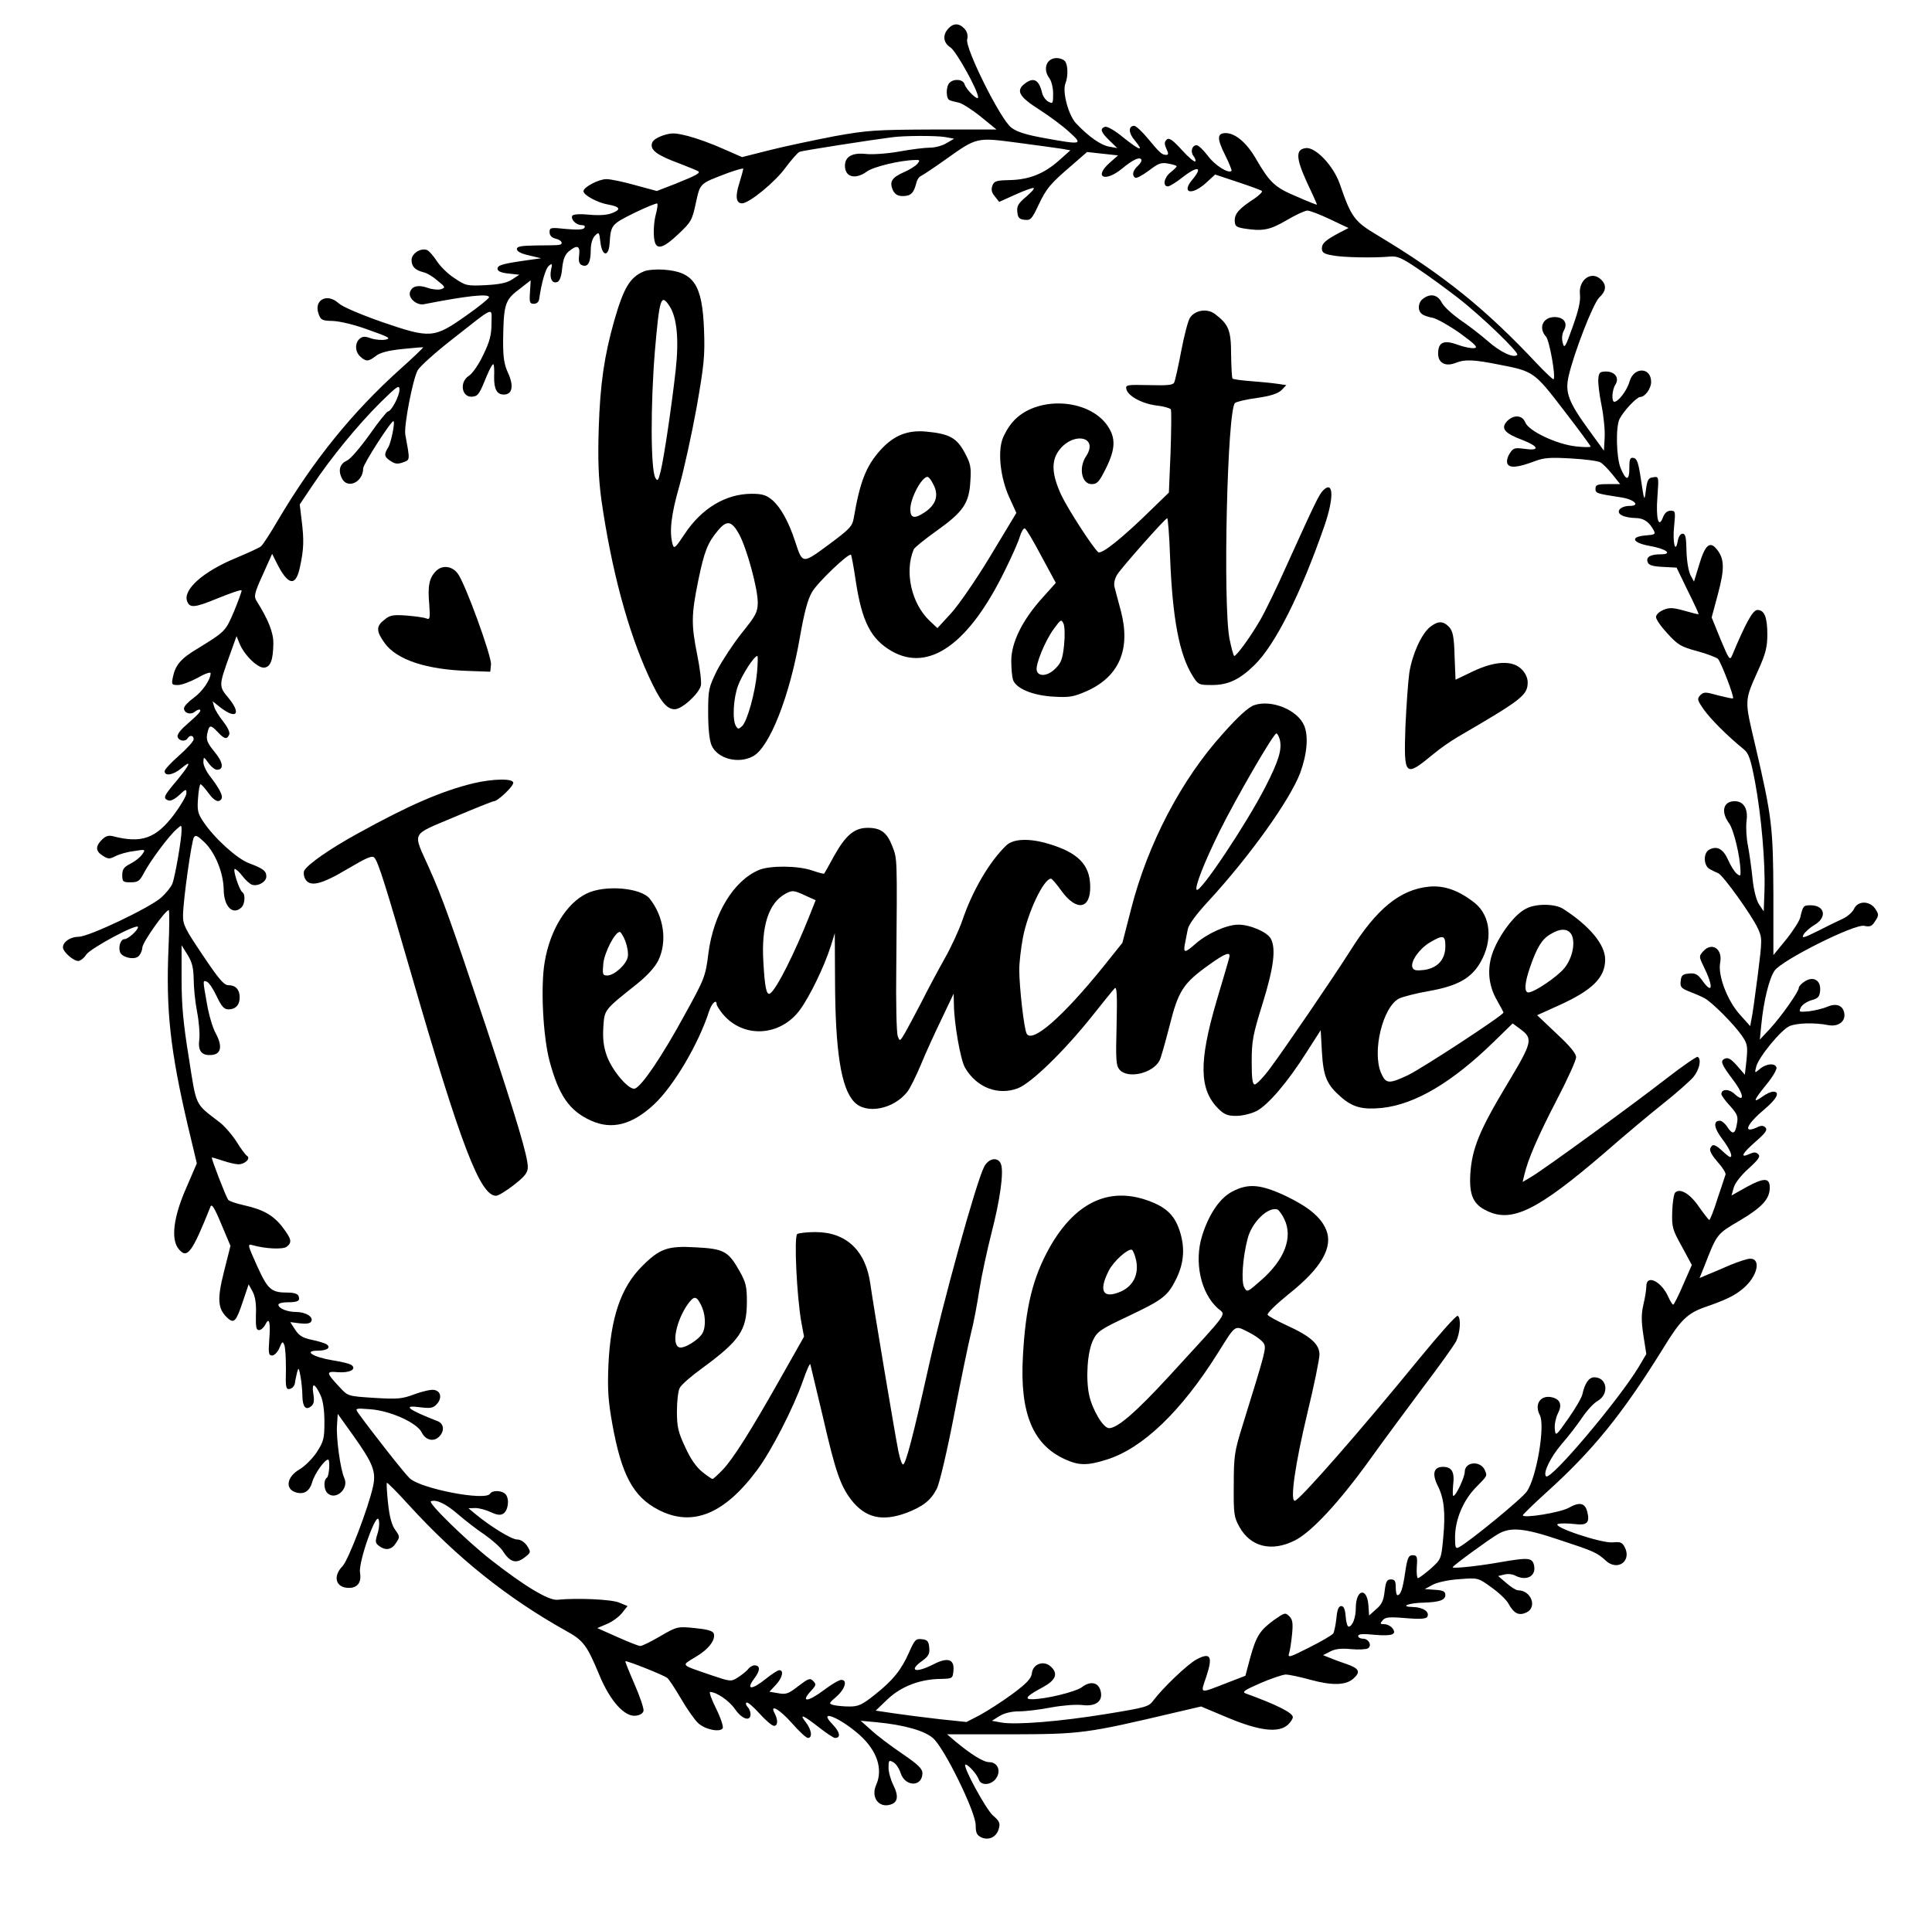
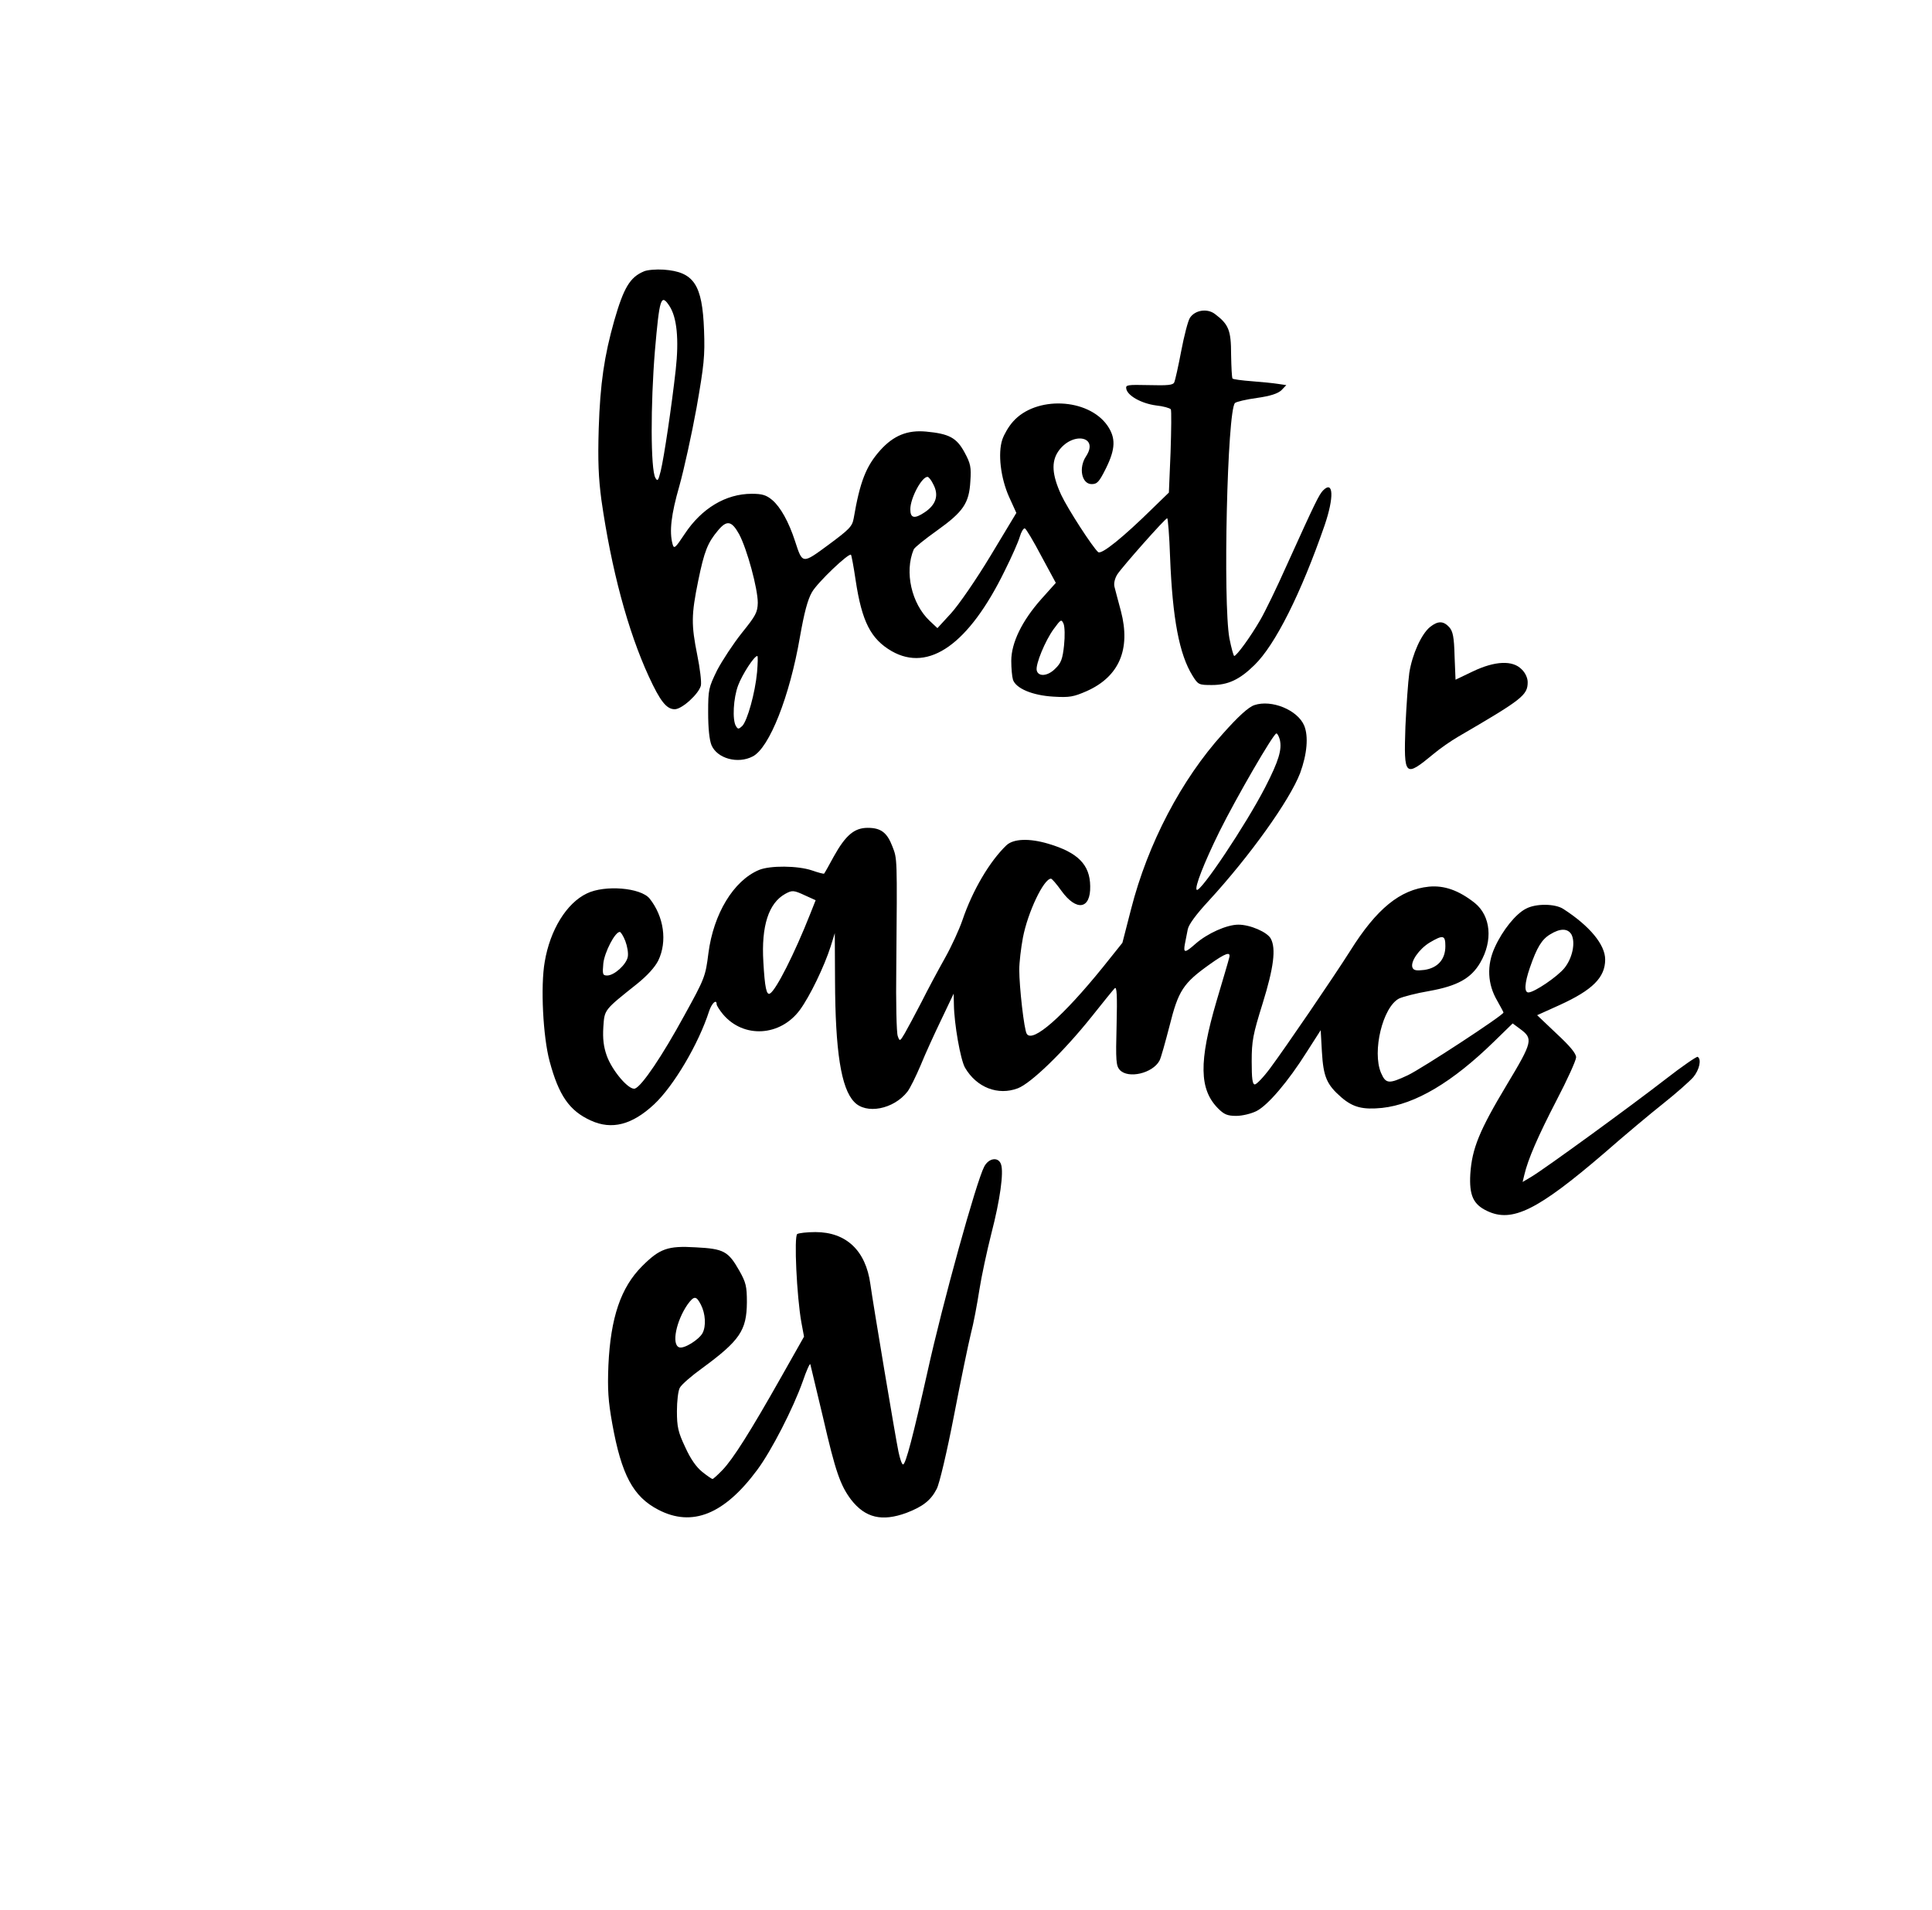
<svg xmlns="http://www.w3.org/2000/svg" version="1.0" width="798pt" height="789pt" viewBox="0 0 798 789" preserveAspectRatio="xMidYMid meet">
  <g transform="translate(0,789) scale(0.1,-0.1)" fill="#000000" stroke="none">
-     <path d="M3917 7772 c-25 -27 -21 -59 9 -78 24 -16 114 -178 114 -206 0 -16 -48 30 -56 54 -6 21 -44 24 -62 6 -16 -16 -15 -68 1 -72 6 -3 23 -7 37 -10 14 -3 55 -29 91 -58 l65 -53 -260 0 c-241 -1 -272 -3 -411 -28 -82 -16 -202 -41 -265 -57 l-115 -29 -80 35 c-44 20 -108 43 -143 52 -56 14 -68 14 -105 2 -29 -11 -43 -21 -45 -36 -4 -26 26 -47 116 -80 36 -14 70 -28 75 -31 12 -7 -3 -16 -95 -53 l-75 -29 -89 24 c-49 14 -102 25 -119 25 -32 0 -95 -33 -95 -50 0 -16 59 -48 102 -55 49 -9 55 -20 17 -35 -19 -8 -52 -11 -94 -7 -39 4 -67 2 -71 -4 -8 -14 15 -39 38 -39 12 0 16 -4 12 -11 -4 -8 -29 -9 -75 -5 -65 7 -69 6 -69 -13 0 -14 9 -23 25 -27 26 -6 34 -23 13 -26 -7 -1 -49 -2 -93 -2 -63 -1 -80 -4 -80 -15 0 -10 18 -19 50 -26 l50 -12 -50 -7 c-107 -15 -130 -21 -130 -36 0 -10 14 -17 45 -20 l45 -5 -29 -19 c-20 -14 -51 -21 -110 -24 -78 -4 -83 -2 -129 29 -27 17 -60 50 -73 71 -14 21 -32 42 -40 45 -26 10 -64 -14 -64 -41 0 -27 14 -42 50 -51 14 -3 40 -19 58 -35 32 -26 33 -28 13 -35 -12 -3 -36 -1 -55 6 -37 13 -63 8 -72 -16 -10 -25 26 -57 56 -52 178 35 270 45 270 29 0 -5 -43 -40 -96 -77 -132 -93 -146 -94 -347 -25 -91 32 -163 63 -178 77 -48 44 -104 14 -83 -44 9 -25 14 -28 59 -29 29 -1 92 -16 148 -37 83 -29 93 -35 70 -40 -15 -3 -42 -1 -60 5 -25 9 -35 9 -47 -1 -21 -18 -20 -54 2 -74 24 -22 34 -21 64 2 17 14 51 23 109 29 46 5 85 8 87 7 1 -1 -41 -42 -95 -90 -198 -178 -359 -377 -506 -626 -31 -53 -62 -101 -69 -106 -7 -6 -53 -27 -103 -48 -136 -56 -220 -131 -202 -179 11 -29 31 -27 128 13 52 21 95 36 97 32 1 -3 -13 -42 -31 -86 -36 -84 -35 -83 -155 -157 -65 -39 -88 -66 -98 -116 -6 -30 -5 -32 21 -32 16 0 52 14 82 30 29 17 53 25 53 19 0 -27 -34 -76 -70 -102 -22 -16 -40 -35 -40 -43 0 -20 27 -29 45 -14 9 7 18 10 21 8 6 -6 -5 -17 -60 -66 -23 -20 -36 -39 -32 -47 6 -17 32 -20 41 -5 9 15 25 12 25 -4 0 -8 -27 -38 -60 -67 -33 -29 -60 -58 -60 -65 0 -22 36 -16 69 12 45 38 37 17 -19 -51 -55 -65 -58 -73 -34 -82 9 -3 27 6 45 23 27 25 29 26 29 7 0 -11 -23 -50 -51 -88 -75 -99 -134 -120 -251 -90 -19 5 -31 2 -47 -14 -27 -27 -27 -47 3 -66 22 -14 28 -15 53 -2 15 8 50 18 77 21 48 8 48 7 33 -14 -8 -12 -30 -29 -48 -38 -27 -14 -34 -23 -34 -47 0 -28 3 -30 35 -30 31 0 37 5 57 43 26 48 99 147 132 176 21 19 21 19 21 -5 0 -37 -27 -191 -38 -220 -6 -14 -26 -39 -46 -57 -49 -43 -299 -162 -341 -162 -34 0 -65 -21 -65 -44 0 -18 43 -56 63 -56 9 0 24 12 33 26 18 27 214 132 214 114 0 -13 -41 -50 -56 -50 -16 0 -26 -32 -18 -54 8 -20 52 -32 73 -19 9 6 18 23 19 39 3 25 95 154 109 154 3 0 3 -71 -1 -157 -11 -256 7 -422 80 -734 l37 -155 -43 -100 c-54 -122 -65 -214 -32 -254 35 -43 55 -16 131 174 5 15 16 -1 45 -71 l38 -90 -27 -107 c-29 -115 -26 -154 16 -192 26 -23 35 -13 63 72 l23 68 17 -31 c11 -22 15 -52 13 -95 -1 -50 1 -63 13 -63 8 0 20 11 26 23 16 33 22 10 16 -65 -4 -54 -2 -63 12 -63 9 0 23 14 30 31 11 27 14 29 20 13 5 -11 7 -56 7 -102 -2 -75 0 -83 16 -80 10 2 19 12 21 23 1 11 6 31 9 45 6 22 7 21 14 -15 4 -22 8 -59 8 -82 1 -46 14 -61 37 -42 11 9 13 23 8 52 -7 47 6 44 30 -7 10 -22 16 -61 16 -110 0 -69 -3 -81 -32 -126 -18 -27 -50 -58 -70 -70 -53 -30 -62 -81 -17 -95 34 -11 58 4 69 43 9 33 51 92 65 92 9 0 5 -69 -5 -75 -14 -9 -13 -48 2 -63 33 -33 91 17 70 62 -16 35 -34 166 -30 218 l3 47 65 -91 c81 -114 94 -148 81 -208 -19 -88 -102 -305 -126 -330 -42 -43 -28 -90 26 -90 36 0 53 23 46 63 -7 44 67 253 77 219 4 -12 2 -39 -5 -59 -10 -32 -9 -38 7 -50 27 -20 52 -16 70 13 16 24 16 26 -3 53 -14 18 -24 53 -30 109 -5 46 -7 84 -5 86 2 2 43 -39 91 -92 198 -217 405 -383 648 -519 73 -40 87 -59 139 -184 44 -106 104 -173 150 -167 18 2 30 10 32 20 2 10 -15 59 -37 110 -22 50 -39 93 -38 95 4 4 158 -57 173 -69 6 -4 32 -43 57 -86 25 -43 57 -88 70 -100 28 -27 91 -40 102 -22 4 6 -8 43 -27 81 -19 38 -30 69 -25 69 26 0 79 -36 103 -71 28 -41 64 -53 64 -21 0 10 -5 23 -12 30 -6 6 -9 15 -5 18 4 4 28 -16 53 -44 26 -29 53 -52 61 -52 16 0 17 24 3 51 -23 42 20 18 72 -41 29 -33 58 -60 65 -60 20 0 15 34 -8 64 -30 38 -13 32 52 -19 32 -25 62 -45 68 -45 25 0 21 24 -10 56 -65 67 30 29 112 -44 72 -65 97 -141 68 -206 -23 -51 11 -97 60 -81 30 9 33 36 11 80 -11 22 -20 54 -20 72 0 30 2 33 19 23 11 -5 25 -26 31 -45 19 -58 90 -58 90 0 0 18 -19 36 -82 79 -46 31 -103 74 -128 97 l-45 40 65 -6 c115 -11 199 -35 234 -66 47 -41 176 -305 176 -359 0 -33 5 -42 24 -51 31 -14 64 3 72 38 6 21 1 31 -24 52 -30 26 -130 211 -114 211 12 0 48 -41 55 -62 9 -27 53 -23 72 6 21 31 5 66 -29 66 -24 0 -75 32 -139 85 l-35 30 266 0 c289 1 307 3 680 91 l103 24 112 -47 c129 -54 208 -63 246 -29 12 11 21 25 21 32 0 18 -68 52 -195 98 -16 6 -4 14 60 42 44 19 91 35 105 36 14 0 61 -10 104 -22 88 -24 146 -23 177 6 30 27 23 41 -28 59 -27 9 -59 21 -73 27 l-25 10 29 15 c21 11 46 14 86 10 32 -3 63 -1 70 3 18 11 4 40 -20 40 -11 0 -20 5 -20 11 0 9 20 10 69 5 73 -6 93 2 71 29 -7 8 -21 15 -32 15 -18 0 -19 2 -7 16 11 13 26 15 95 9 57 -5 84 -3 89 5 12 20 -16 40 -59 41 -57 1 -18 17 44 18 64 2 90 10 90 32 0 14 -9 19 -42 21 l-43 3 33 18 c19 10 64 20 110 23 77 6 77 6 131 -33 30 -21 62 -51 71 -67 23 -42 43 -52 74 -38 47 21 21 92 -34 92 -8 0 -30 14 -48 30 l-34 29 25 6 c14 4 34 2 45 -4 48 -25 89 -2 78 44 -8 30 -24 31 -140 11 -88 -16 -196 -27 -196 -21 0 6 148 114 187 137 51 30 106 26 249 -22 149 -49 160 -54 196 -87 49 -46 110 -2 78 57 -10 18 -18 21 -48 18 -45 -5 -255 65 -227 76 10 3 39 3 66 0 54 -7 67 4 55 51 -9 36 -32 41 -76 16 -35 -20 -190 -45 -190 -31 0 3 44 46 97 94 194 175 316 326 486 601 68 111 97 139 167 164 90 31 126 49 159 77 60 50 77 124 30 124 -11 0 -48 -12 -82 -26 -34 -15 -77 -33 -94 -40 l-33 -14 21 52 c51 131 50 130 146 186 92 55 123 89 123 136 0 41 -24 41 -94 3 l-64 -36 9 32 c5 19 30 51 61 79 41 37 50 50 41 59 -10 10 -18 10 -38 1 -40 -18 -29 3 27 52 40 35 50 48 40 58 -9 9 -18 9 -38 -1 -57 -25 -38 16 35 77 51 43 65 72 35 72 -9 0 -29 -9 -45 -21 -41 -29 -36 -15 16 49 25 30 44 62 43 71 -5 21 -45 17 -71 -7 -19 -16 -20 -16 -13 11 10 40 103 153 138 168 32 13 102 15 159 4 41 -8 72 14 67 48 -5 33 -32 44 -70 28 -18 -8 -53 -16 -76 -19 -42 -4 -43 -3 -33 17 6 11 26 24 44 29 26 7 33 14 35 39 4 43 -28 62 -64 38 -13 -8 -24 -20 -24 -26 0 -16 -73 -119 -119 -169 l-42 -45 6 60 c9 98 33 194 55 225 31 44 331 194 370 185 24 -5 32 -2 45 19 16 24 16 28 1 51 -23 34 -72 35 -88 0 -6 -13 -27 -32 -47 -41 -20 -9 -67 -32 -104 -51 -57 -28 -66 -31 -58 -15 6 11 26 29 46 41 53 31 43 81 -17 81 -29 0 -31 -3 -42 -50 -3 -14 -29 -55 -58 -91 l-53 -65 0 250 c-1 279 -6 321 -75 617 -45 191 -46 180 14 314 29 64 36 93 36 143 0 72 -12 102 -41 102 -19 0 -48 -53 -105 -189 -9 -21 -13 -14 -47 67 l-37 91 26 97 c28 104 27 146 -5 185 -28 35 -48 18 -72 -62 l-22 -72 -15 28 c-8 17 -15 59 -16 99 -1 56 -4 71 -16 71 -9 0 -17 -12 -20 -30 -10 -56 -22 -6 -15 61 6 61 5 64 -14 64 -14 0 -25 -9 -32 -27 -18 -49 -30 -6 -23 85 6 84 6 84 -18 80 -19 -2 -24 -11 -29 -48 -7 -55 -7 -54 -22 45 -9 62 -16 81 -29 83 -15 3 -18 -4 -18 -43 0 -53 -14 -52 -36 1 -18 44 -21 172 -4 204 17 33 71 90 85 90 20 0 45 35 45 62 0 62 -72 63 -89 2 -10 -36 -46 -84 -63 -84 -12 0 -10 48 4 70 18 28 -1 55 -38 55 -25 0 -30 -4 -32 -29 -2 -17 4 -66 13 -110 9 -45 15 -105 13 -135 l-3 -53 -64 88 c-82 113 -97 152 -82 219 22 97 102 303 127 326 28 26 31 51 8 73 -39 40 -95 1 -88 -61 3 -27 -6 -66 -30 -133 -30 -85 -35 -92 -41 -67 -5 18 -3 38 5 52 17 31 -1 55 -39 55 -48 0 -68 -45 -35 -81 14 -16 41 -166 31 -176 -2 -2 -33 27 -68 64 -213 227 -386 367 -661 532 -94 56 -107 74 -154 211 -26 75 -100 153 -140 148 -43 -5 -42 -40 5 -143 23 -48 41 -89 41 -91 0 -1 -37 13 -82 33 -91 38 -112 57 -168 153 -39 69 -87 110 -127 110 -36 0 -37 -22 -3 -90 17 -34 29 -64 27 -66 -12 -13 -69 23 -97 61 -19 25 -40 45 -47 45 -20 0 -27 -28 -13 -45 7 -9 10 -18 7 -22 -4 -3 -29 18 -56 48 -39 43 -53 51 -62 42 -10 -10 -10 -18 -1 -38 9 -19 9 -25 -1 -25 -18 0 -27 9 -76 68 -23 28 -49 52 -56 52 -25 0 -24 -30 2 -60 40 -48 23 -44 -46 11 -36 30 -68 48 -77 45 -22 -8 -17 -22 19 -57 l32 -31 -33 6 c-35 6 -85 41 -137 96 -32 34 -58 131 -44 166 12 30 10 79 -3 92 -7 7 -21 12 -33 12 -43 0 -59 -46 -30 -84 8 -11 15 -39 15 -63 0 -41 -1 -43 -20 -33 -11 6 -23 23 -26 38 -13 54 -36 65 -74 34 -34 -28 -19 -53 63 -105 39 -25 95 -66 122 -91 60 -54 56 -55 -99 -27 -78 14 -116 26 -139 44 -45 34 -191 328 -182 364 4 17 0 32 -11 44 -22 24 -46 24 -67 1z m-14 -448 l38 -7 -31 -18 c-17 -11 -48 -19 -69 -19 -21 0 -78 -7 -127 -16 -50 -9 -111 -13 -138 -10 -56 6 -86 -11 -86 -49 0 -47 43 -58 90 -24 26 20 139 47 199 48 21 1 22 -1 10 -16 -8 -9 -33 -25 -57 -35 -49 -22 -59 -39 -44 -74 9 -17 20 -24 41 -24 32 0 45 12 55 51 3 15 12 29 20 32 7 3 52 33 100 67 132 94 128 93 302 70 82 -11 164 -22 182 -25 l33 -6 -47 -42 c-62 -55 -123 -79 -203 -81 -56 -1 -65 -4 -72 -23 -6 -16 -3 -29 10 -44 l18 -23 69 31 c38 17 71 29 74 26 3 -3 -12 -19 -33 -37 -31 -26 -38 -38 -35 -62 2 -23 8 -30 30 -32 25 -3 30 3 57 60 33 70 49 89 139 166 l62 54 64 -7 64 -7 -34 -30 c-68 -60 -21 -83 50 -25 46 38 73 50 80 38 3 -5 -3 -16 -14 -26 -21 -19 -26 -40 -11 -49 5 -4 30 10 56 29 39 30 51 35 81 29 18 -3 34 -8 34 -11 0 -3 -11 -14 -25 -25 -27 -21 -34 -58 -11 -58 7 0 33 16 57 35 65 51 90 48 44 -7 -47 -56 -3 -67 56 -14 l38 35 93 -31 c51 -17 96 -33 100 -37 4 -3 -10 -17 -30 -31 -63 -41 -82 -62 -82 -90 0 -24 5 -28 38 -34 77 -12 106 -7 176 34 37 22 76 40 86 40 10 0 52 -16 94 -36 l76 -36 -33 -17 c-61 -32 -77 -46 -77 -67 0 -17 8 -23 43 -29 43 -9 175 -11 238 -5 31 3 50 -6 115 -50 44 -29 117 -83 164 -119 96 -74 256 -228 247 -237 -14 -15 -70 11 -122 57 -31 27 -83 67 -116 89 -32 23 -66 54 -74 70 -17 33 -47 39 -77 16 -21 -15 -24 -49 -5 -63 6 -6 27 -13 45 -16 18 -4 69 -33 113 -64 63 -46 75 -59 59 -61 -12 -2 -43 4 -70 14 -57 21 -80 10 -80 -37 0 -39 31 -55 73 -38 37 15 73 14 182 -8 140 -27 143 -30 265 -189 61 -79 110 -146 110 -149 0 -3 -28 -3 -62 1 -80 9 -195 64 -208 99 -12 31 -49 33 -76 4 -26 -29 -10 -49 65 -77 69 -27 72 -46 6 -36 -39 5 -45 3 -59 -19 -9 -13 -14 -32 -10 -42 8 -20 43 -17 114 10 37 14 64 16 148 11 57 -3 111 -10 122 -16 10 -5 32 -28 50 -50 l32 -40 -51 0 c-43 0 -51 -3 -51 -19 0 -19 3 -20 107 -36 53 -8 80 -35 35 -35 -40 0 -61 -25 -33 -39 11 -6 35 -11 55 -11 34 0 57 -15 76 -50 9 -17 6 -19 -32 -22 -66 -5 -57 -30 14 -43 70 -12 100 -35 47 -35 -43 0 -62 -12 -53 -33 4 -12 21 -17 62 -19 l57 -3 46 -95 c26 -52 46 -96 45 -97 -1 -2 -28 5 -59 14 -47 13 -62 14 -87 3 -17 -7 -30 -20 -30 -29 0 -10 21 -40 48 -69 42 -46 55 -54 122 -72 41 -11 79 -26 86 -32 13 -15 68 -157 62 -163 -2 -2 -29 4 -61 12 -53 15 -59 15 -74 1 -14 -15 -13 -20 15 -60 27 -38 95 -107 164 -163 21 -17 29 -40 47 -135 26 -139 43 -335 39 -450 l-3 -85 -19 28 c-11 17 -22 57 -27 105 -4 42 -13 104 -19 137 -7 33 -9 80 -6 104 7 50 -12 81 -49 81 -47 0 -58 -43 -24 -90 20 -26 47 -139 48 -199 1 -21 -1 -22 -16 -10 -9 8 -25 33 -35 56 -20 46 -46 60 -78 43 -26 -14 -24 -68 3 -81 9 -5 25 -13 35 -17 21 -11 137 -172 163 -228 18 -40 18 -44 -1 -195 -11 -85 -22 -166 -26 -181 l-5 -27 -44 49 c-51 58 -90 160 -80 213 11 57 -34 87 -70 47 -18 -20 -18 -22 2 -63 42 -85 37 -119 -7 -56 -18 24 -28 30 -54 27 -26 -2 -32 -8 -34 -31 -3 -24 2 -30 35 -43 21 -8 49 -20 62 -27 30 -15 121 -106 156 -156 23 -34 24 -43 19 -99 l-7 -62 -32 37 c-23 26 -36 35 -49 30 -23 -9 -17 -23 35 -92 43 -57 46 -94 3 -54 -22 21 -54 21 -54 -1 0 -5 16 -28 36 -49 31 -35 34 -44 28 -75 -7 -42 -18 -45 -40 -11 -9 14 -23 25 -30 25 -29 0 -25 -30 10 -76 31 -41 45 -74 32 -74 -3 0 -17 11 -32 25 -31 29 -42 31 -50 10 -4 -9 9 -31 31 -56 20 -22 35 -46 32 -52 -2 -7 -17 -51 -33 -99 -15 -49 -31 -88 -34 -88 -3 1 -22 25 -43 55 -37 54 -78 78 -98 58 -5 -5 -11 -41 -12 -79 -2 -64 1 -74 40 -144 l41 -76 -36 -82 c-19 -45 -38 -82 -41 -82 -3 0 -12 14 -20 32 -29 65 -91 95 -91 44 0 -14 -5 -47 -12 -75 -9 -40 -9 -69 0 -128 l12 -77 -32 -54 c-83 -137 -363 -469 -382 -451 -14 13 18 79 65 134 29 33 67 83 85 110 19 28 47 59 64 68 48 29 38 97 -15 97 -22 0 -39 -24 -49 -70 -3 -14 -29 -59 -58 -100 -52 -74 -53 -75 -56 -43 -2 17 4 45 12 62 19 36 12 59 -22 68 -48 12 -76 -27 -52 -73 23 -43 -13 -256 -53 -315 -19 -29 -234 -205 -279 -230 -16 -9 -18 -4 -18 40 0 73 34 153 86 206 48 49 47 47 38 69 -16 43 -84 39 -84 -5 0 -21 -36 -99 -47 -99 -3 0 -3 20 -1 44 7 55 -5 76 -42 76 -38 0 -46 -28 -22 -77 27 -53 33 -113 23 -217 -8 -88 -9 -88 -52 -127 -24 -21 -48 -38 -52 -39 -4 0 -7 21 -5 48 3 41 1 47 -17 47 -17 0 -22 -10 -31 -70 -10 -70 -19 -95 -32 -95 -4 0 -7 15 -7 33 0 25 -4 32 -20 32 -17 0 -21 -9 -26 -49 -4 -38 -12 -55 -35 -74 l-29 -26 -3 43 c-6 76 -52 65 -52 -12 0 -40 -14 -77 -30 -77 -5 0 -10 19 -12 43 -2 29 -8 42 -18 42 -11 0 -17 -15 -20 -50 -3 -27 -9 -56 -13 -63 -5 -7 -49 -33 -99 -58 -85 -43 -90 -44 -83 -22 4 13 9 48 12 79 4 43 2 59 -12 72 -16 16 -19 15 -62 -15 -59 -43 -74 -66 -99 -156 l-20 -75 -75 -29 c-119 -46 -111 -48 -86 27 27 82 17 100 -40 70 -38 -20 -141 -119 -179 -170 -19 -26 -30 -29 -195 -56 -191 -31 -374 -46 -434 -35 l-38 7 32 20 c20 12 50 19 80 19 27 0 86 7 132 16 49 9 103 13 130 10 55 -7 86 16 75 58 -9 36 -42 43 -77 16 -28 -20 -151 -50 -207 -50 -34 0 -20 15 46 50 53 29 64 56 32 85 -29 27 -74 11 -78 -28 -3 -22 -21 -41 -80 -85 -42 -31 -103 -70 -134 -87 l-56 -29 -114 12 c-62 7 -146 18 -187 24 l-74 11 49 47 c56 53 134 83 219 84 49 1 50 2 53 33 5 49 -23 58 -83 27 -75 -38 -105 -27 -44 16 24 18 30 28 27 54 -2 25 -8 32 -30 34 -25 3 -30 -2 -52 -52 -33 -75 -67 -117 -141 -176 -54 -43 -69 -50 -106 -50 -24 0 -54 3 -66 6 -21 6 -20 7 13 36 35 31 45 68 19 68 -9 0 -40 -18 -69 -40 -70 -53 -103 -55 -54 -3 19 21 20 25 7 38 -13 14 -20 11 -62 -21 -41 -32 -51 -35 -83 -29 l-36 6 26 28 c27 28 35 61 15 61 -7 0 -31 -16 -55 -35 -58 -47 -85 -48 -49 0 26 34 26 55 1 55 -8 0 -20 -7 -27 -17 -8 -9 -27 -24 -43 -34 -27 -17 -30 -16 -110 11 -128 44 -123 38 -64 74 55 32 85 72 76 98 -5 11 -28 17 -78 22 -71 7 -73 7 -142 -33 -39 -23 -76 -41 -83 -41 -8 0 -50 17 -95 37 l-83 37 40 17 c22 9 50 30 62 45 l23 29 -34 14 c-31 14 -177 20 -255 12 -36 -4 -134 54 -278 167 -99 78 -260 235 -245 240 23 8 61 -10 112 -54 29 -25 79 -64 111 -85 31 -22 65 -52 74 -67 31 -48 56 -54 94 -23 22 18 22 19 6 45 -11 16 -27 26 -41 26 -23 0 -109 53 -171 104 l-30 25 28 1 c16 0 45 -8 64 -17 26 -12 40 -14 52 -6 20 13 26 59 10 79 -14 17 -55 19 -65 3 -19 -31 -287 21 -332 64 -20 18 -159 195 -212 269 -14 20 -13 21 50 16 82 -6 193 -56 212 -96 16 -32 49 -40 72 -17 23 23 20 54 -7 64 -123 48 -148 68 -70 57 42 -5 52 -3 67 13 23 25 17 55 -12 59 -12 2 -48 -6 -80 -18 -51 -19 -68 -21 -166 -15 -109 7 -109 7 -143 44 -57 61 -58 67 -6 62 46 -3 75 11 57 28 -5 6 -40 15 -79 21 -81 13 -124 40 -63 40 39 0 57 13 36 27 -7 4 -35 13 -61 18 -37 8 -52 17 -68 42 l-20 31 39 -5 c26 -3 42 -1 47 7 12 19 -22 40 -63 40 -36 0 -72 15 -72 30 0 6 17 10 38 10 43 0 53 6 45 26 -3 9 -20 14 -43 14 -70 0 -83 11 -128 110 -39 87 -41 92 -19 86 52 -15 127 -19 142 -6 22 18 19 31 -17 79 -38 50 -80 74 -161 92 -32 7 -61 17 -65 23 -10 15 -70 170 -67 174 1 1 21 -5 45 -13 23 -8 53 -15 65 -15 27 0 52 25 35 35 -5 3 -26 30 -44 60 -19 29 -51 66 -72 81 -100 77 -92 60 -124 264 -23 141 -30 218 -30 325 l0 140 25 -40 c19 -31 24 -54 25 -100 0 -33 6 -94 14 -135 8 -41 12 -93 9 -116 -6 -47 11 -67 54 -62 37 4 42 38 14 89 -12 21 -28 75 -36 121 -18 102 -18 99 0 92 8 -3 26 -30 40 -60 20 -42 31 -54 48 -54 30 0 47 18 47 50 0 32 -17 50 -47 50 -18 0 -40 26 -105 123 -74 110 -83 127 -82 167 1 65 35 305 45 321 7 11 16 6 45 -22 44 -44 77 -126 78 -195 1 -71 39 -107 74 -72 14 14 16 54 3 62 -13 9 -41 96 -31 96 5 0 19 -13 32 -30 12 -16 30 -32 39 -35 25 -8 59 12 59 34 0 23 -13 33 -72 55 -50 19 -145 105 -190 174 -21 31 -24 46 -20 95 2 31 7 57 10 57 4 0 18 -16 32 -35 25 -35 44 -43 55 -25 7 12 -9 43 -46 91 -16 20 -29 47 -29 60 1 24 1 24 21 -3 11 -16 27 -28 35 -28 30 0 26 31 -10 74 -30 37 -35 49 -30 75 8 38 14 38 44 6 27 -29 38 -31 47 -9 3 9 -7 30 -24 52 -17 21 -34 48 -38 61 l-7 24 34 -27 c65 -49 85 -25 33 39 -42 50 -42 51 4 179 l28 78 12 -30 c20 -49 77 -104 103 -100 25 3 36 30 37 99 1 44 -20 98 -69 176 -12 19 -10 31 25 108 l39 87 19 -38 c47 -94 79 -99 96 -16 16 73 17 111 7 192 l-8 66 53 79 c76 114 185 247 278 340 71 70 81 77 81 55 0 -26 -34 -90 -48 -90 -4 0 -39 -43 -76 -96 -38 -53 -79 -101 -92 -106 -30 -14 -38 -39 -23 -72 22 -49 89 -19 89 39 0 17 114 195 125 195 8 0 -9 -87 -21 -107 -19 -31 -18 -40 10 -58 18 -12 29 -13 51 -5 29 11 29 6 9 115 -6 35 30 225 51 265 8 15 71 72 140 126 185 145 165 137 165 67 0 -46 -7 -74 -34 -129 -18 -39 -45 -78 -60 -87 -42 -28 -27 -95 20 -85 19 3 25 12 55 86 12 29 24 50 27 47 3 -3 4 -26 3 -51 -1 -51 11 -74 40 -74 35 0 42 35 18 88 -17 37 -21 65 -21 132 2 151 7 170 64 213 l50 39 -3 -49 c-3 -42 -1 -48 16 -48 12 0 21 8 22 20 10 68 26 125 40 137 14 11 15 9 9 -17 -7 -36 5 -58 26 -50 10 4 17 24 20 57 4 38 12 57 28 70 34 28 47 23 42 -17 -3 -26 0 -36 13 -41 23 -9 35 12 35 63 0 26 7 48 17 59 17 17 18 16 23 -27 7 -59 34 -62 38 -4 5 76 7 78 101 125 50 24 93 42 96 39 2 -3 0 -21 -5 -40 -11 -38 -13 -99 -4 -123 11 -28 39 -17 96 37 52 49 57 57 72 128 19 84 13 79 134 125 34 12 62 20 62 17 0 -3 -7 -30 -16 -59 -18 -55 -14 -84 11 -84 29 0 137 88 180 148 24 32 50 62 58 65 13 5 295 49 382 60 53 7 179 7 218 1z" />
    <path d="M2660 6769 c-58 -24 -84 -68 -123 -204 -41 -145 -58 -259 -64 -445 -4 -135 -1 -203 11 -295 41 -286 109 -541 196 -730 47 -102 73 -135 107 -135 30 0 100 64 108 98 3 15 -4 72 -15 126 -25 125 -25 165 4 307 25 122 39 157 82 208 36 43 56 40 87 -16 33 -62 77 -225 77 -283 -1 -40 -8 -53 -66 -125 -35 -44 -81 -114 -102 -154 -35 -72 -37 -79 -37 -175 0 -65 5 -113 14 -135 24 -55 109 -78 170 -46 69 35 153 249 195 493 18 102 32 155 50 186 23 40 152 163 161 154 2 -2 11 -49 19 -104 26 -173 63 -244 149 -294 154 -88 319 29 467 332 28 56 56 119 62 140 6 21 16 37 21 35 5 -1 36 -53 68 -114 l60 -111 -60 -67 c-80 -90 -124 -181 -124 -255 0 -30 3 -65 7 -78 12 -36 80 -65 167 -70 67 -4 83 -1 138 23 134 60 182 173 141 330 -12 44 -24 90 -27 102 -3 14 2 34 12 50 21 32 197 231 206 232 3 1 9 -72 12 -161 10 -254 38 -402 93 -490 23 -37 26 -38 80 -38 66 0 114 22 175 82 86 83 193 297 290 577 40 117 37 188 -6 145 -17 -18 -31 -46 -151 -311 -40 -90 -89 -191 -109 -225 -41 -71 -97 -147 -107 -148 -3 0 -12 33 -20 73 -27 149 -9 940 23 972 5 5 46 15 91 21 56 8 86 18 101 32 l20 21 -34 5 c-19 3 -67 8 -108 11 -41 3 -77 8 -80 11 -3 3 -5 47 -6 99 0 101 -10 125 -67 168 -32 24 -82 16 -103 -16 -8 -12 -24 -74 -36 -137 -12 -63 -25 -122 -29 -130 -5 -11 -27 -13 -104 -11 -90 2 -97 1 -94 -15 5 -29 63 -61 123 -69 30 -3 57 -11 61 -16 3 -5 2 -85 -1 -177 l-7 -167 -67 -65 c-122 -120 -211 -192 -225 -181 -23 20 -126 179 -153 237 -38 83 -41 136 -12 179 57 83 170 64 115 -20 -32 -48 -18 -115 23 -115 23 0 31 9 59 65 40 81 41 126 6 177 -80 114 -296 123 -390 16 -18 -20 -37 -53 -44 -74 -19 -57 -7 -159 28 -237 l30 -66 -106 -176 c-59 -98 -132 -204 -164 -239 l-56 -61 -32 30 c-75 71 -105 202 -66 295 3 8 47 43 96 78 109 78 133 113 138 204 4 58 1 73 -24 119 -33 61 -64 77 -159 86 -77 7 -134 -16 -189 -77 -59 -66 -84 -130 -110 -282 -6 -33 -18 -45 -103 -108 -110 -81 -108 -81 -139 14 -26 80 -60 141 -94 170 -25 21 -42 26 -85 26 -107 0 -207 -60 -277 -166 -39 -59 -44 -63 -50 -42 -14 52 -6 122 28 240 19 68 51 213 71 323 31 177 35 214 31 321 -7 189 -42 241 -167 250 -31 2 -67 -1 -81 -7z m105 -143 c31 -47 40 -138 26 -264 -17 -152 -48 -360 -62 -418 -10 -40 -13 -44 -22 -28 -20 35 -20 304 -2 524 19 219 25 239 60 186z m1090 -737 c24 -45 11 -84 -35 -115 -43 -29 -60 -25 -60 12 0 46 47 134 71 134 5 0 16 -14 24 -31z m540 -665 c-6 -56 -12 -73 -36 -96 -31 -32 -71 -35 -77 -7 -5 25 35 122 70 170 30 41 32 42 41 22 5 -13 6 -50 2 -89z m-1268 -111 c-8 -86 -40 -200 -61 -222 -15 -14 -18 -14 -26 -1 -16 25 -11 117 9 169 17 45 66 121 79 121 3 0 2 -30 -1 -67z" />
-     <path d="M1801 5531 c-28 -28 -35 -61 -28 -138 4 -57 3 -64 -12 -58 -9 4 -45 9 -81 12 -56 4 -69 2 -92 -17 -35 -27 -35 -47 1 -97 50 -69 173 -110 351 -115 l85 -3 3 30 c3 33 -106 334 -137 375 -23 32 -64 37 -90 11z" />
    <path d="M5907 5300 c-36 -29 -74 -113 -86 -190 -5 -36 -12 -135 -16 -221 -7 -209 -3 -212 117 -113 26 22 71 53 100 70 266 155 288 172 288 226 0 17 -10 39 -25 53 -37 38 -110 35 -202 -9 l-71 -34 -4 98 c-2 79 -7 102 -22 119 -24 26 -46 27 -79 1z" />
    <path d="M5181 4977 c-24 -8 -66 -46 -130 -118 -171 -189 -310 -454 -379 -724 l-36 -140 -80 -100 c-165 -204 -291 -315 -315 -276 -11 16 -31 194 -31 265 0 30 7 89 15 132 20 105 86 244 116 244 4 0 23 -22 43 -50 62 -86 121 -77 119 19 -1 89 -51 139 -172 175 -80 24 -145 21 -174 -6 -69 -66 -140 -186 -182 -310 -13 -38 -45 -108 -72 -156 -27 -48 -71 -130 -97 -182 -27 -52 -58 -110 -69 -129 -20 -34 -21 -34 -29 -11 -5 13 -8 141 -6 284 4 460 4 447 -16 499 -22 58 -48 77 -102 77 -55 0 -91 -30 -140 -118 -20 -37 -38 -69 -40 -71 -2 -2 -24 4 -50 13 -59 20 -173 21 -219 2 -105 -44 -188 -181 -209 -344 -12 -96 -15 -104 -100 -258 -90 -165 -174 -290 -203 -301 -24 -9 -94 72 -117 136 -13 37 -17 70 -14 118 5 73 2 69 140 179 42 34 73 68 87 96 38 79 23 182 -36 256 -37 45 -185 57 -259 21 -84 -40 -152 -151 -174 -282 -18 -101 -7 -311 20 -411 38 -142 82 -205 170 -245 87 -40 171 -18 262 67 80 75 183 248 227 385 11 33 31 51 31 28 0 -5 12 -24 26 -41 85 -101 237 -92 318 18 41 56 100 178 127 262 l17 55 1 -195 c1 -293 25 -446 79 -502 49 -53 163 -31 220 42 11 14 35 63 55 110 19 47 58 132 86 190 l50 105 1 -45 c1 -79 27 -228 46 -261 48 -82 136 -116 218 -85 55 21 190 152 305 296 46 58 89 111 95 117 9 10 11 -29 8 -152 -4 -148 -2 -168 13 -185 35 -38 136 -14 164 38 6 10 24 76 42 145 36 144 56 175 164 252 67 48 90 56 82 28 -2 -10 -26 -90 -52 -178 -74 -252 -72 -366 7 -445 24 -24 38 -30 74 -30 25 0 62 9 84 20 47 24 130 121 208 245 l57 89 5 -89 c6 -104 20 -136 81 -189 48 -41 88 -51 168 -43 137 15 290 106 462 274 l77 75 31 -23 c54 -40 52 -52 -55 -230 -114 -190 -144 -264 -151 -369 -5 -88 12 -126 70 -153 103 -49 208 3 484 240 81 71 191 163 244 205 53 42 108 91 123 108 25 30 35 74 18 84 -4 2 -64 -39 -132 -92 -143 -111 -500 -371 -554 -403 l-37 -22 7 29 c15 65 57 161 133 308 45 86 81 166 81 178 0 16 -26 47 -81 98 l-80 76 93 42 c136 62 188 114 188 188 0 61 -63 138 -173 209 -34 22 -113 23 -154 1 -42 -21 -97 -89 -129 -160 -34 -74 -30 -152 10 -220 14 -25 26 -47 26 -49 0 -11 -338 -232 -395 -259 -79 -37 -91 -36 -111 10 -37 88 7 272 75 307 15 7 71 22 125 31 116 21 172 52 210 117 53 91 44 193 -23 247 -66 52 -126 73 -189 67 -119 -12 -216 -91 -325 -265 -71 -112 -269 -402 -330 -484 -28 -38 -57 -68 -64 -68 -10 0 -13 24 -13 95 0 84 5 111 45 239 46 148 56 227 34 268 -14 27 -85 58 -134 58 -48 0 -128 -36 -177 -79 -44 -39 -51 -39 -44 -1 3 17 9 44 12 61 4 20 35 62 86 117 171 186 335 416 378 528 29 79 35 152 17 196 -27 65 -135 109 -206 85z m105 -142 c10 -41 -4 -88 -60 -197 -79 -154 -269 -438 -283 -424 -10 9 31 113 94 241 69 139 223 405 235 405 4 0 10 -11 14 -25z m-1959 -645 l42 -19 -23 -58 c-64 -162 -140 -312 -165 -327 -15 -10 -22 24 -28 130 -9 149 22 243 90 281 29 16 35 16 84 -7z m3164 -161 c17 -33 4 -97 -29 -138 -29 -36 -125 -101 -149 -101 -18 0 -16 38 6 102 29 84 49 117 84 138 42 26 73 25 88 -1z m-3908 -27 c8 -21 13 -50 10 -65 -6 -32 -56 -77 -85 -77 -19 0 -20 5 -16 50 5 46 48 130 68 130 4 0 15 -17 23 -38z m3387 -21 c0 -55 -32 -90 -87 -98 -33 -4 -44 -2 -49 10 -9 24 27 76 71 103 56 33 65 31 65 -15z" />
-     <path d="M1955 4654 c-131 -32 -265 -90 -475 -206 -117 -64 -208 -128 -223 -154 -4 -7 -3 -23 3 -34 19 -36 66 -25 175 40 78 46 102 57 111 47 16 -16 47 -116 153 -482 204 -705 284 -915 350 -915 9 0 42 20 74 45 45 35 57 51 57 73 0 45 -43 189 -173 582 -144 431 -179 530 -235 655 -68 152 -78 132 103 209 85 36 160 66 165 66 16 0 80 61 80 76 0 19 -84 17 -165 -2z" />
    <path d="M4065 3070 c-33 -64 -171 -561 -234 -847 -59 -263 -90 -383 -101 -383 -5 0 -13 24 -19 53 -12 57 -105 612 -116 692 -19 139 -100 215 -227 215 -35 0 -68 -4 -75 -8 -14 -9 -2 -259 17 -365 l11 -59 -95 -168 c-127 -225 -198 -337 -241 -382 -20 -21 -39 -38 -42 -38 -3 0 -22 13 -42 29 -25 20 -49 54 -71 103 -29 61 -34 84 -34 148 0 41 5 85 12 97 7 13 47 48 90 79 158 116 186 157 187 274 0 66 -4 82 -31 130 -46 81 -64 91 -180 97 -116 7 -149 -5 -222 -78 -88 -88 -130 -213 -139 -409 -4 -101 -1 -147 16 -242 38 -211 86 -301 190 -355 140 -73 273 -19 409 165 58 78 148 253 188 366 15 44 29 75 31 70 1 -5 25 -105 53 -222 51 -222 71 -278 115 -337 59 -76 128 -92 229 -55 68 26 101 52 125 99 11 20 43 156 71 301 28 146 60 299 70 340 11 41 26 122 35 180 9 58 32 164 50 235 36 139 51 250 40 284 -10 33 -51 28 -70 -9z m-1170 -570 c19 -37 22 -88 7 -117 -15 -28 -78 -67 -97 -59 -32 12 -12 109 35 177 27 37 36 36 55 -1z" />
-     <path d="M5089 2967 c-51 -27 -96 -93 -124 -183 -33 -107 -6 -235 65 -299 34 -30 54 -2 -199 -278 -138 -150 -215 -217 -250 -217 -24 0 -68 74 -82 135 -15 69 -8 180 16 229 17 35 31 45 144 98 141 67 163 83 196 148 34 66 40 127 21 194 -21 73 -56 108 -134 136 -163 59 -303 -9 -408 -196 -68 -123 -98 -242 -109 -449 -13 -233 41 -364 175 -424 57 -26 92 -26 171 -1 148 46 308 199 459 440 76 121 68 116 128 86 28 -14 56 -35 62 -46 11 -20 8 -30 -88 -340 -33 -106 -36 -125 -36 -245 -1 -121 1 -133 24 -174 46 -82 133 -103 228 -55 68 34 181 155 308 331 54 76 154 210 220 299 67 88 129 175 138 192 17 34 22 97 7 106 -5 4 -76 -76 -158 -176 -245 -300 -497 -588 -515 -588 -20 0 1 149 52 362 28 115 50 224 50 242 0 43 -37 76 -136 121 -39 18 -74 37 -78 43 -4 6 34 43 87 86 135 107 185 194 154 267 -22 52 -74 94 -168 139 -103 48 -154 52 -220 17z m216 -114 c36 -75 1 -167 -96 -252 -57 -50 -58 -51 -70 -29 -13 24 -6 124 14 200 17 69 86 135 124 121 6 -3 19 -21 28 -40z m-612 -171 c11 -57 -12 -104 -62 -127 -75 -33 -95 0 -51 86 20 39 78 91 95 86 5 -2 13 -22 18 -45z" />
  </g>
</svg>